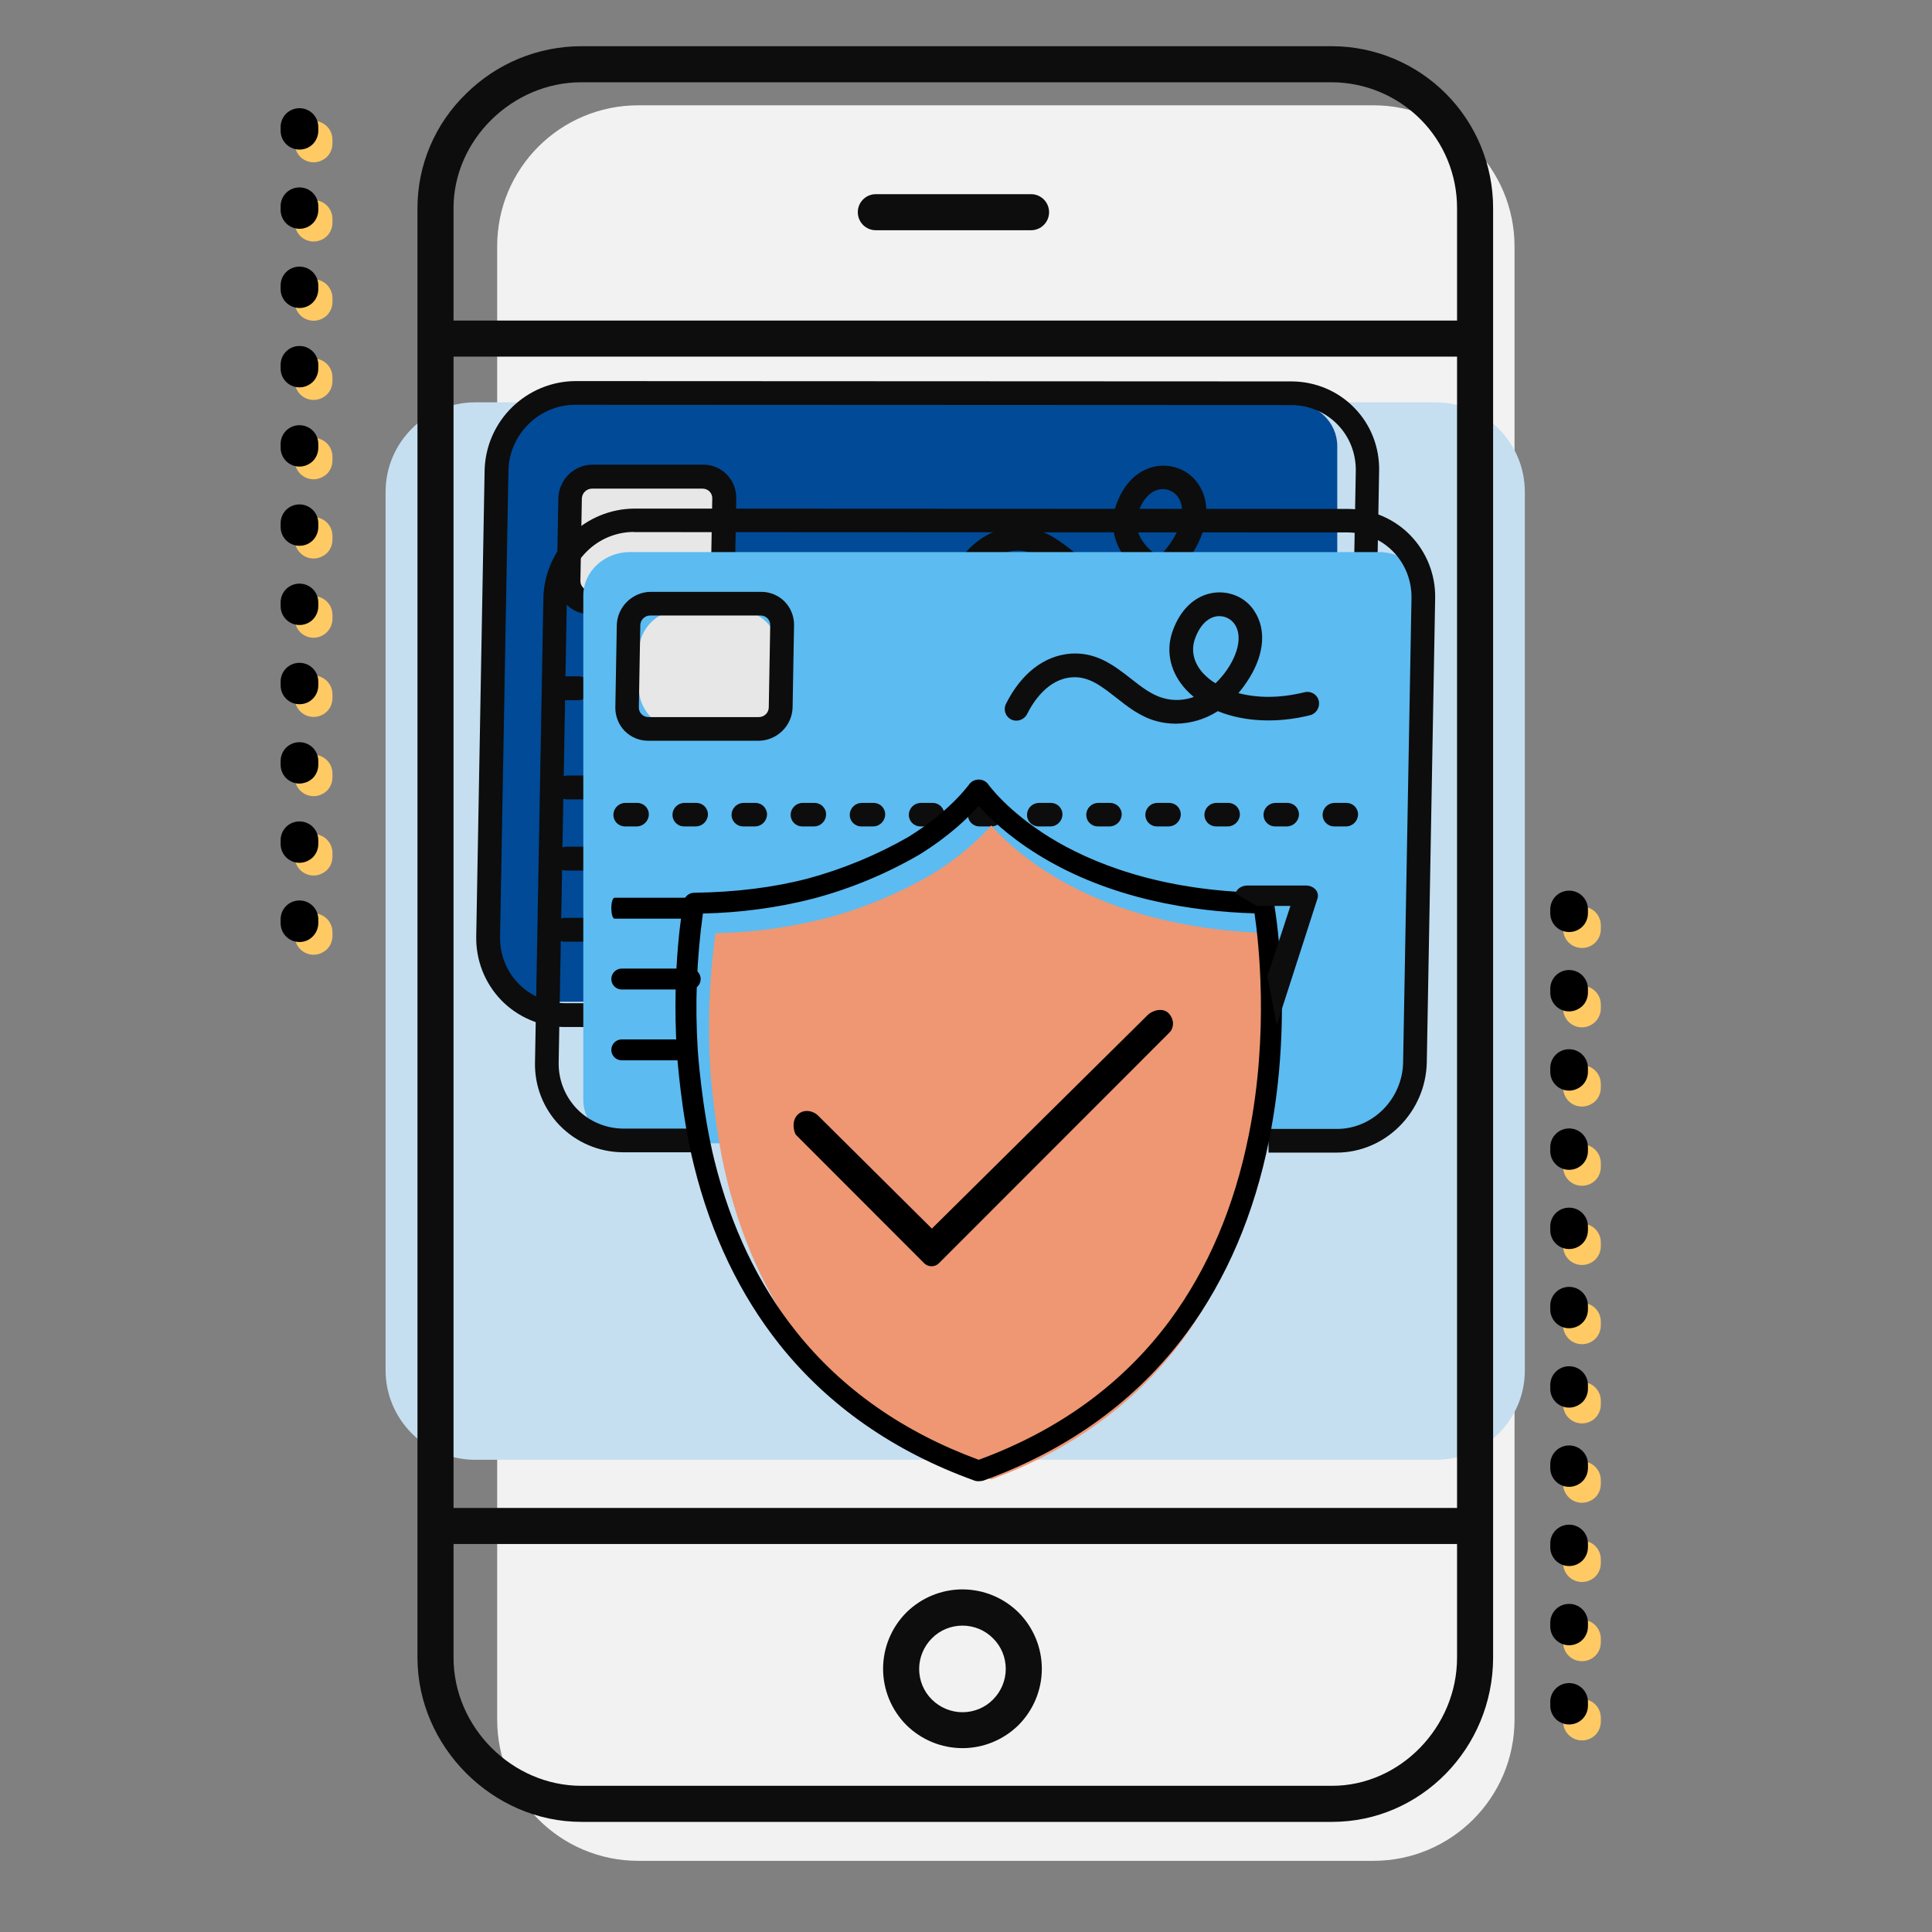
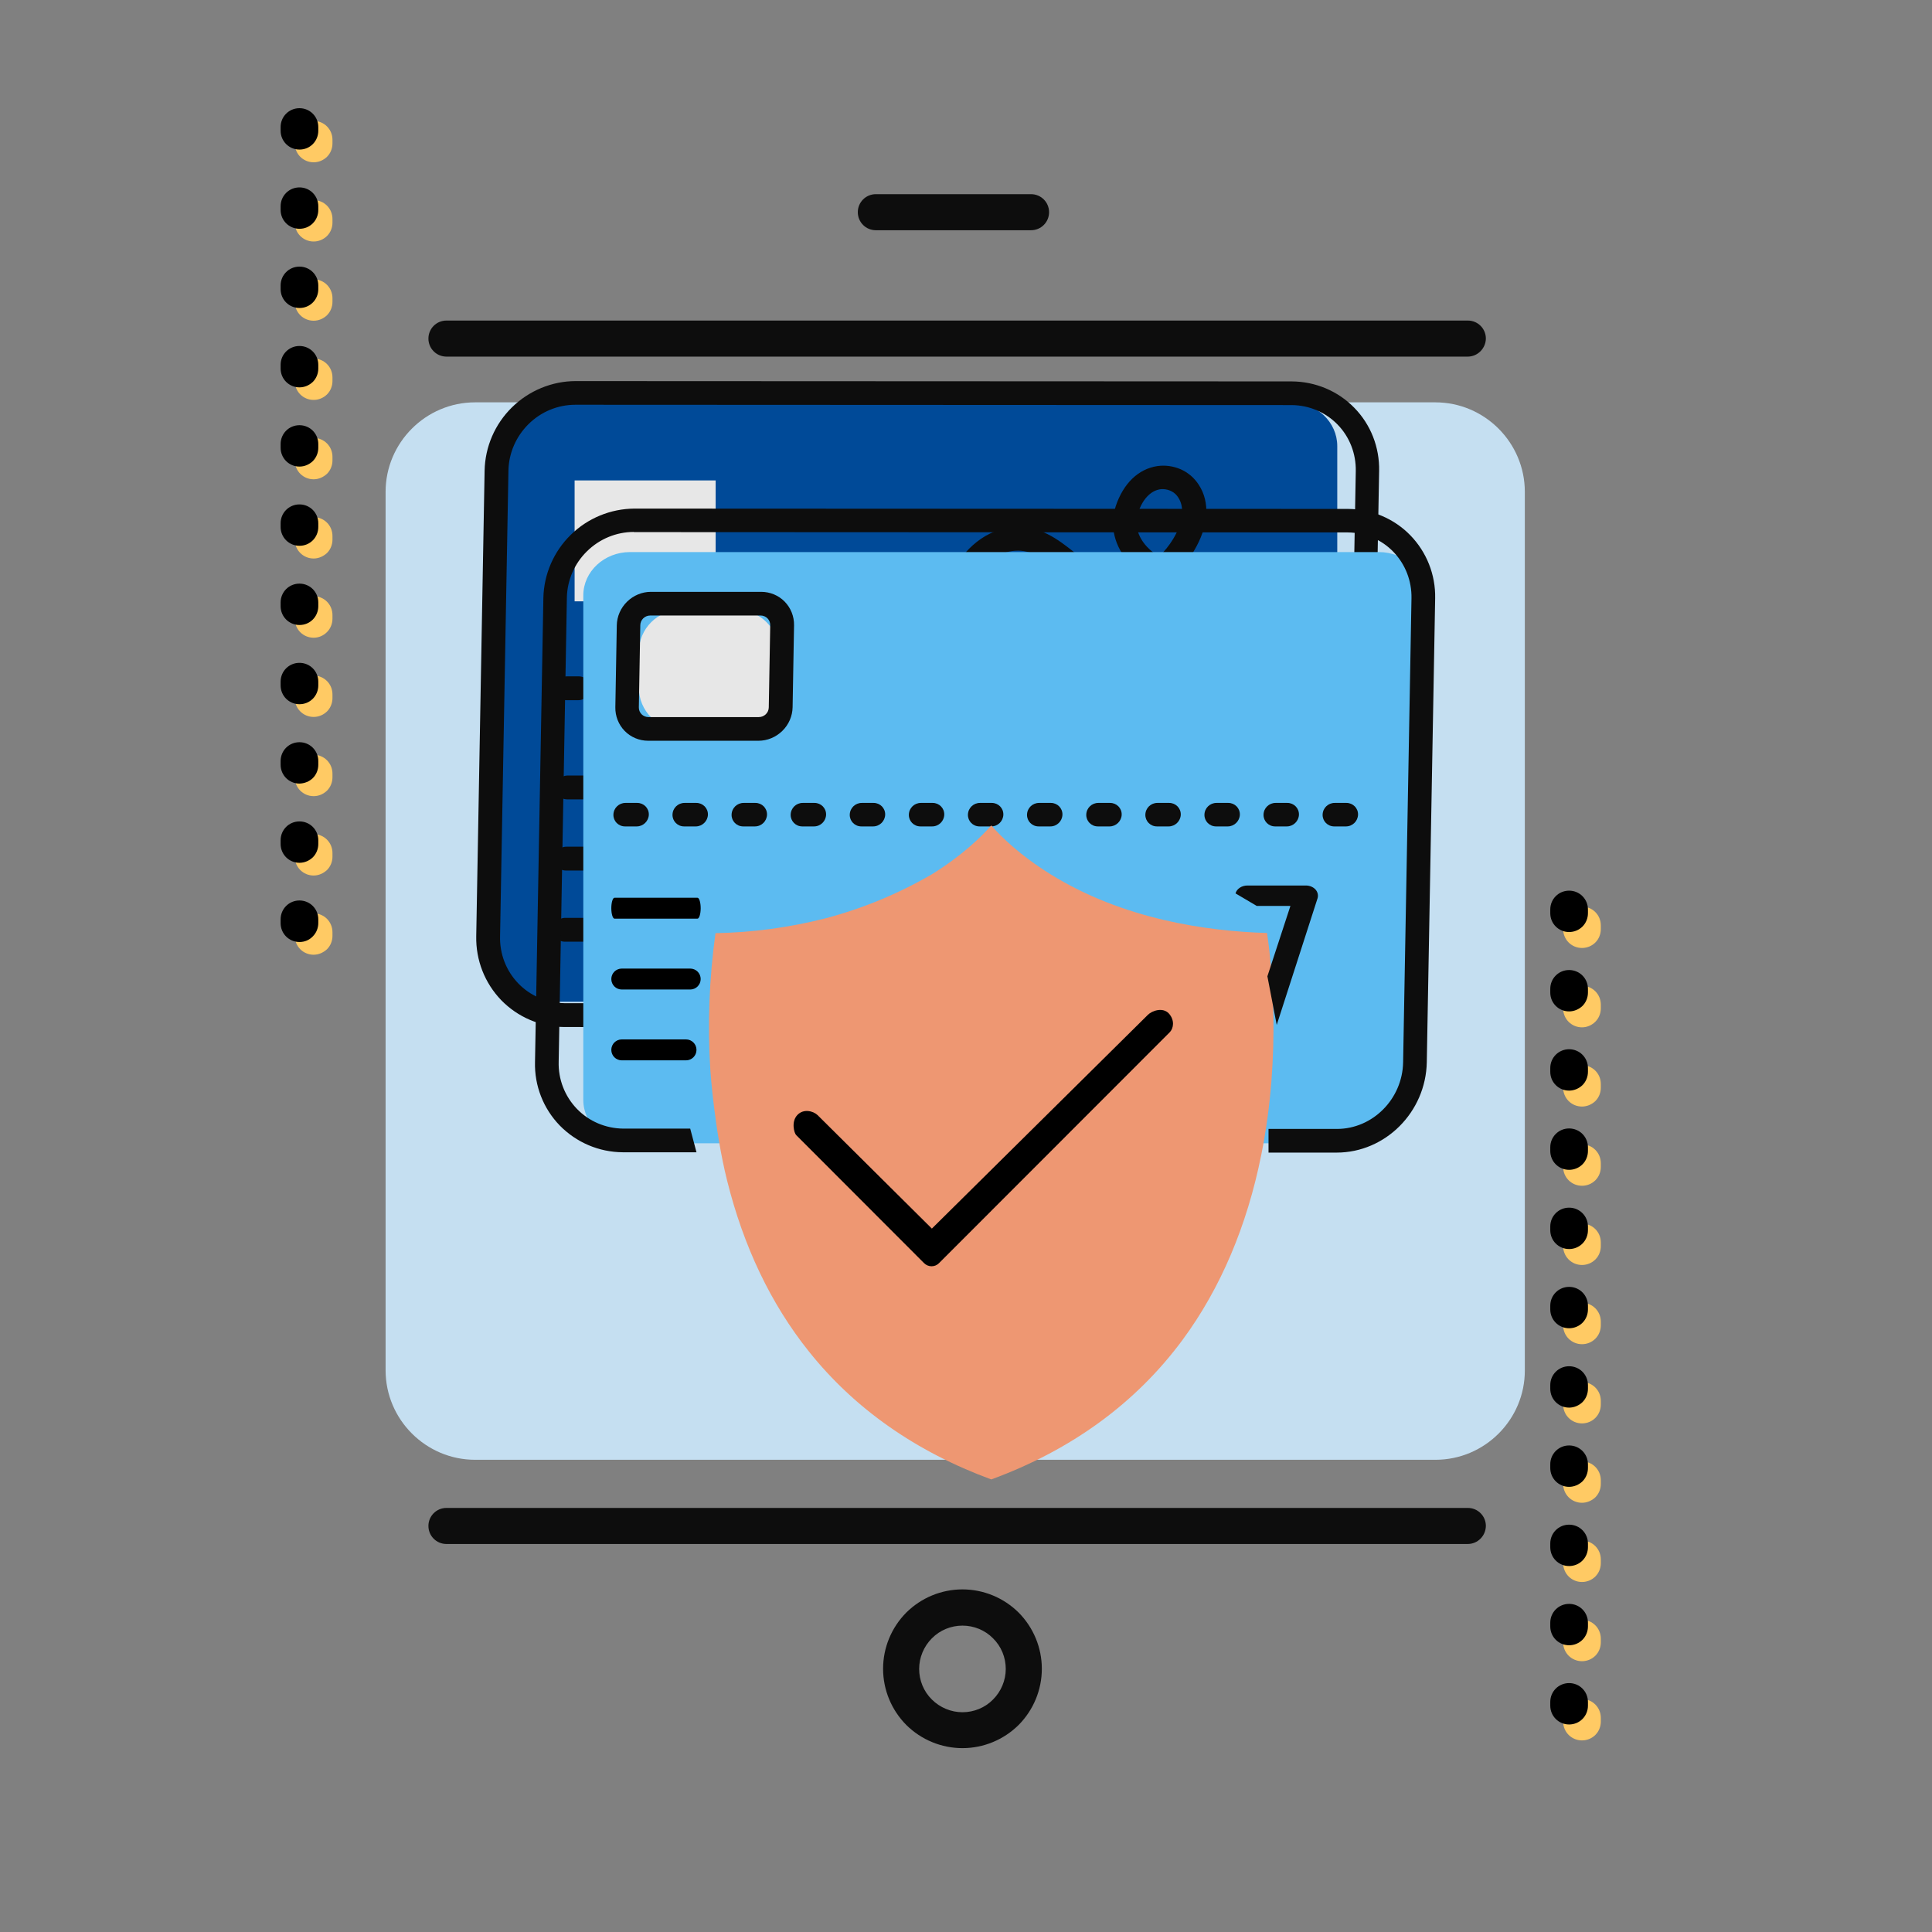
<svg xmlns="http://www.w3.org/2000/svg" version="1.1" id="Layer_1" x="0px" y="0px" viewBox="0 0 1200 1200" style="enable-background:new 0 0 1200 1200;" xml:space="preserve">
  <rect x="0" y="0" width="1200" height="1200" fill="#808080" stroke="none" />
  <style type="text/css">
	.st0{fill:#F2F2F2;}
	.st1{fill:#0D0D0D;}
	.st2{fill:#C5DFF1;}
	.st3{fill:#004A98;}
	.st4{fill:#E7E7E7;}
	.st5{fill:#FFCA64;}
	.st6{fill:#5CBBF1;}
	.st7{fill:#EE9772;}
</style>
-   <path class="st0" d="M396.5,65.4H853c48.5,0,87.7,39.3,87.7,87.7v915c0,48.5-39.3,87.7-87.7,87.7H396.5c-48.5,0-87.7-39.3-87.7-87.7  v-915C308.7,104.6,348,65.4,396.5,65.4z" />
  <path class="st1" d="M597.8,1085.8c-13.1,0-25.6-5.2-34.9-14.4c-9.2-9.3-14.4-21.8-14.4-34.9s5.2-25.6,14.4-34.9  c9.3-9.2,21.8-14.4,34.9-14.4c13.1,0,25.6,5.2,34.9,14.4c9.2,9.3,14.4,21.8,14.4,34.9c0,13.1-5.2,25.6-14.4,34.9  C623.4,1080.6,610.9,1085.8,597.8,1085.8z M597.8,1009.7c-7.1,0-14,2.8-19,7.9c-5,5-7.9,11.9-7.9,19c0,7.1,2.8,14,7.9,19  c5,5,11.9,7.9,19,7.9s14-2.8,19-7.9c5-5,7.9-11.9,7.9-19s-2.8-14-7.9-19C611.8,1012.5,604.9,1009.7,597.8,1009.7z" />
  <path class="st1" d="M911.6,221.5H277.3c-6.2,0-11.2-5-11.2-11.2s5-11.2,11.2-11.2h634.4c6.2,0,11.2,5,11.2,11.2  C922.8,216.4,917.8,221.5,911.6,221.5z" />
  <path class="st1" d="M911.6,959H277.3c-6.2,0-11.2-5-11.2-11.2s5-11.2,11.2-11.2h634.4c6.2,0,11.2,5,11.2,11.2  C922.8,954,917.8,959,911.6,959z" />
  <path class="st2" d="M891.6,906.7H295.1c-30.6,0-55.6-25-55.6-55.6V305.5c0-30.6,25-55.6,55.6-55.6h596.4c30.6,0,55.6,25,55.6,55.6  v545.6C947.2,881.7,922.2,906.7,891.6,906.7z" />
-   <path class="st1" d="M827.4,1131.6H361.1c-55.1,0-101.8-46.7-101.8-102V129.2c0-26.8,11-52.5,30.3-71.1  c19.1-18.9,44.8-29.4,71.6-29.4h466.3c26.6,0.1,52,10.8,70.7,29.6s29.2,44.3,29.2,70.9v900.4  C927.3,1085.8,882.5,1131.6,827.4,1131.6L827.4,1131.6z M361.1,51.1c-43,0-79.4,35.9-79.4,78.1v900.4c0,43.2,36.4,79.6,79.4,79.6  h466.3c42.1,0,77.6-36.4,77.6-79.6V129.2c0-20.6-8.1-40.5-22.7-55.1s-34.3-22.9-55-23H361.1z" />
  <path class="st1" d="M640.4,143H544c-6.2,0-11.2-5-11.2-11.2s5-11.2,11.2-11.2h96.4c6.2,0,11.2,5,11.2,11.2  C651.6,138,646.6,143,640.4,143z" />
  <g>
    <path class="st3" d="M338.5,249.9h463.2c16,0,28.9,12.2,28.9,27.2V595c0,15-12.9,27.2-28.9,27.2H338.5c-16,0-28.9-12.2-28.9-27.2   V277.1C309.6,262.1,322.5,249.9,338.5,249.9z" />
    <rect x="356.9" y="298.4" class="st4" width="87.6" height="75.1" />
    <path class="st1" d="M795.4,638.1l-444.9-0.2c-14.8-0.1-28.9-6.1-39.2-16.7c-10.2-10.6-15.8-24.8-15.5-39.7l5.2-289.2   c0.3-14.8,6.4-28.9,17-39.3c10.6-10.4,24.9-16.3,39.6-16.3l444.8,0.2c14.7,0.1,28.7,6,38.8,16.4c10.2,10.4,15.7,24.5,15.4,39.2   l-5.2,289.2C851,612.9,825.8,638.1,795.4,638.1L795.4,638.1z M357.4,251.4c-10.9,0-21.3,4.3-29.1,12c-7.8,7.7-12.3,18.1-12.5,28.9   l-5.2,289.2c-0.3,11,3.8,21.5,11.3,29.3c7.5,7.8,17.9,12.2,28.9,12.3l444.9,0.2c22.3,0,40.8-18.6,41.2-41.5l5.2-289.2   c0.2-10.8-3.8-21.2-11.3-28.9c-7.5-7.7-17.7-12-28.5-12.1L357.4,251.4L357.4,251.4z" />
    <path class="st1" d="M695.3,370.9c-4.1,0-8.2-0.6-12.1-1.6c-10-2.7-17.8-8.8-25.3-14.7c-9.1-7.2-17-13.3-27.5-12.5   c-14.9,1.1-23.9,15-28,23.2c-1.9,3.4-6.2,4.8-9.7,3.1c-3.5-1.7-5-5.9-3.4-9.5c9.5-19.1,23.8-30.2,40.3-31.5   c16.2-1.2,27.6,7.7,37.6,15.6c6.7,5.2,13,10.2,20.2,12.1c6.2,1.8,12.9,1.5,19.1-0.7c-1.7-1.4-3.3-2.9-4.8-4.5   c-9.5-10.3-12.7-23.2-8.7-35.5c4.7-14.1,14-23.1,25.8-24.9c5-0.7,10,0,14.6,2c4.5,2,8.4,5.3,11.1,9.5c7.3,11,6.2,26-3,41.3   c-2.1,3.4-4.4,6.7-7.1,9.7c11,2.9,25,3.6,41.4-0.6c3.9-0.9,7.7,1.5,8.6,5.4c0.9,3.9-1.4,7.8-5.3,8.9c-20.9,5.2-41.6,4.1-57.7-2.5   C713.6,368.1,704.6,370.8,695.3,370.9L695.3,370.9z M722.3,303.8c-0.6,0-1.1,0-1.7,0.1c-5.9,0.9-11,6.2-13.7,14.6   c-2.4,7.2-0.4,14.7,5.5,21.1c2.2,2.3,4.7,4.4,7.5,6.1c3.4-3.3,6.4-7,8.8-11c6.1-10.1,7.2-19.4,3.2-25.6   C729.9,305.8,726.3,303.9,722.3,303.8L722.3,303.8z" />
-     <path class="st1" d="M435.1,381.5h-68.7c-5.5,0-10.8-2.2-14.6-6.1c-3.8-3.9-6-9.2-5.9-14.8l0.9-51.1c0.1-5.5,2.4-10.8,6.4-14.8   c4-3.9,9.3-6.1,14.9-6.1h68.7c5.5,0,10.8,2.2,14.6,6.1c3.8,3.9,6,9.2,5.9,14.8l-0.9,51.1c-0.1,5.5-2.4,10.8-6.4,14.8   C446,379.3,440.6,381.5,435.1,381.5L435.1,381.5z M367.7,303.5c-3.4,0-6.2,2.8-6.3,6.1l-0.9,51.1c-0.1,3.4,2.6,6.1,6,6.1h68.7   c3.4,0,6.2-2.8,6.3-6.1l0.9-51.1c0.1-3.4-2.6-6.1-6-6.1H367.7z" />
    <path class="st1" d="M535.7,540.7H351.5c-4.1,0-7.3-3.3-7.2-7.4c0.1-4.1,3.4-7.4,7.5-7.4h184.2c4.1,0,7.3,3.3,7.2,7.4   S539.8,540.7,535.7,540.7z" />
    <path class="st1" d="M442.1,584.9h-91.3c-4.1,0-7.3-3.3-7.2-7.4c0.1-4.1,3.4-7.4,7.5-7.4h91.3c4.1,0,7.3,3.3,7.2,7.4   C449.5,581.6,446.2,584.9,442.1,584.9z" />
    <path class="st1" d="M536.5,496.5H352.3c-4.1,0-7.3-3.3-7.2-7.4c0.1-4.1,3.4-7.4,7.5-7.4h184.2c4.1,0,7.3,3.3,7.2,7.4   C543.9,493.2,540.5,496.5,536.5,496.5z" />
    <path class="st1" d="M801.2,434.9h-7.4c-4.1,0-7.3-3.3-7.2-7.4c0.1-4.1,3.4-7.4,7.5-7.4h7.4c4.1,0,7.3,3.3,7.2,7.4   C808.7,431.6,805.3,434.9,801.2,434.9z M764.4,434.9H757c-4.1,0-7.3-3.3-7.2-7.4c0.1-4.1,3.4-7.4,7.5-7.4h7.4   c4.1,0,7.3,3.3,7.2,7.4C771.8,431.6,768.5,434.9,764.4,434.9z M727.6,434.9h-7.4c-4.1,0-7.3-3.3-7.2-7.4c0.1-4.1,3.4-7.4,7.5-7.4   h7.4c4.1,0,7.3,3.3,7.2,7.4C735,431.6,731.6,434.9,727.6,434.9z M690.7,434.9h-7.4c-4.1,0-7.3-3.3-7.2-7.4c0.1-4.1,3.4-7.4,7.5-7.4   h7.4c4.1,0,7.3,3.3,7.2,7.4C698.2,431.6,694.8,434.9,690.7,434.9z M653.9,434.9h-7.4c-4.1,0-7.3-3.3-7.2-7.4   c0.1-4.1,3.4-7.4,7.5-7.4h7.4c4.1,0,7.3,3.3,7.2,7.4C661.3,431.6,658,434.9,653.9,434.9z M617.1,434.9h-7.4c-4.1,0-7.3-3.3-7.2-7.4   c0.1-4.1,3.4-7.4,7.5-7.4h7.4c4.1,0,7.3,3.3,7.2,7.4C624.5,431.6,621.1,434.9,617.1,434.9z M580.2,434.9h-7.4   c-4.1,0-7.3-3.3-7.2-7.4c0.1-4.1,3.4-7.4,7.5-7.4h7.4c4.1,0,7.3,3.3,7.2,7.4C587.7,431.6,584.3,434.9,580.2,434.9z M543.4,434.9   H536c-4.1,0-7.3-3.3-7.2-7.4c0.1-4.1,3.4-7.4,7.5-7.4h7.4c4.1,0,7.3,3.3,7.2,7.4C550.8,431.6,547.5,434.9,543.4,434.9z    M506.6,434.9h-7.4c-4.1,0-7.3-3.3-7.2-7.4c0.1-4.1,3.4-7.4,7.5-7.4h7.4c4.1,0,7.3,3.3,7.2,7.4C514,431.6,510.6,434.9,506.6,434.9z    M469.7,434.9h-7.4c-4.1,0-7.3-3.3-7.2-7.4c0.1-4.1,3.4-7.4,7.5-7.4h7.4c4.1,0,7.3,3.3,7.2,7.4   C477.2,431.6,473.8,434.9,469.7,434.9z M432.9,434.9h-7.4c-4.1,0-7.3-3.3-7.2-7.4c0.1-4.1,3.4-7.4,7.5-7.4h7.4   c4.1,0,7.3,3.3,7.2,7.4C440.3,431.6,437,434.9,432.9,434.9z M396.1,434.9h-7.4c-4.1,0-7.3-3.3-7.2-7.4c0.1-4.1,3.4-7.4,7.5-7.4h7.4   c4.1,0,7.3,3.3,7.2,7.4C403.5,431.6,400.1,434.9,396.1,434.9z M359.2,434.9h-7.4c-4.1,0-7.3-3.3-7.2-7.4c0.1-4.1,3.4-7.4,7.5-7.4   h7.4c4.1,0,7.3,3.3,7.2,7.4C366.7,431.6,363.3,434.9,359.2,434.9z" />
    <path class="st1" d="M743.8,584.9h-44.9c-3.1,0-5.8-1.6-7-4c-3.3-7.1-32-69.6-34-75.3c-5.1-14.1-34.3-16.6-34.6-16.6   c-3.9-0.3-6.9-3-6.8-6.3l0.1-4.6c0.1-3.5,3.5-6.4,7.7-6.4h47.8c13.7,0,25.3,5.5,30.2,14.3c2.2,4,10.6,20.7,17.3,34.2l12.8-43.6   c0.8-2.9,3.9-4.9,7.5-4.9h36.5c2.3,0,4.5,0.9,5.9,2.4c1.4,1.5,1.9,3.5,1.4,5.4l-32.4,100.4C750.4,582.8,747.3,584.9,743.8,584.9z    M704.3,572.2H738l28.7-87.7h-20.9L728.8,542c-0.8,2.7-3.5,4.6-6.8,4.9c-3.2,0.2-6.3-1.3-7.6-3.8c-0.2-0.4-22.2-45-25.8-51.4   c-2.5-4.4-8.9-7.2-16.7-7.2h-16.7c7.5,3.8,14.3,9.3,17.2,17.3C673.8,505.5,691.5,544.5,704.3,572.2z" />
  </g>
  <g>
    <path class="st5" d="M982.6,1081c-6.5,0-11.7-5.2-11.7-11.7v-2.3c0-6.5,5.2-11.7,11.7-11.7s11.7,5.2,11.7,11.7v2.3   c0,3.1-1.2,6.1-3.4,8.3C988.7,1079.8,985.7,1081,982.6,1081L982.6,1081z M982.6,1031.8c-6.5,0-11.7-5.2-11.7-11.7v-2.3   c0-6.5,5.2-11.7,11.7-11.7s11.7,5.2,11.7,11.7v2.3c0,3.1-1.2,6.1-3.4,8.3C988.7,1030.6,985.7,1031.8,982.6,1031.8L982.6,1031.8z    M982.6,982.6c-6.5,0-11.7-5.2-11.7-11.7v-2.3c0-6.5,5.2-11.7,11.7-11.7s11.7,5.2,11.7,11.7v2.3c0,3.1-1.2,6.1-3.4,8.3   C988.7,981.4,985.7,982.6,982.6,982.6L982.6,982.6z M982.6,933.4c-6.5,0-11.7-5.2-11.7-11.7v-2.3c0-6.5,5.2-11.7,11.7-11.7   s11.7,5.2,11.7,11.7v2.3c0,3.1-1.2,6.1-3.4,8.3C988.7,932.1,985.7,933.4,982.6,933.4L982.6,933.4z M982.6,884.1   c-6.5,0-11.7-5.2-11.7-11.7v-2.3c0-6.5,5.2-11.7,11.7-11.7s11.7,5.2,11.7,11.7v2.3c0,3.1-1.2,6.1-3.4,8.3   C988.7,882.9,985.7,884.1,982.6,884.1L982.6,884.1z M982.6,834.9c-6.5,0-11.7-5.2-11.7-11.7v-2.3c0-6.5,5.2-11.7,11.7-11.7   s11.7,5.2,11.7,11.7v2.3c0,3.1-1.2,6.1-3.4,8.3C988.7,833.7,985.7,834.9,982.6,834.9L982.6,834.9z M982.6,785.7   c-6.5,0-11.7-5.2-11.7-11.7v-2.3c0-6.5,5.2-11.7,11.7-11.7s11.7,5.2,11.7,11.7v2.3c0,3.1-1.2,6.1-3.4,8.3   C988.7,784.5,985.7,785.7,982.6,785.7L982.6,785.7z M982.6,736.5c-6.5,0-11.7-5.2-11.7-11.7v-2.3c0-6.5,5.2-11.7,11.7-11.7   s11.7,5.2,11.7,11.7v2.3c0,3.1-1.2,6.1-3.4,8.3C988.7,735.3,985.7,736.5,982.6,736.5L982.6,736.5z M982.6,687.3   c-6.5,0-11.7-5.2-11.7-11.7v-2.3c0-6.5,5.2-11.7,11.7-11.7s11.7,5.2,11.7,11.7v2.3c0,3.1-1.2,6.1-3.4,8.3   C988.7,686,985.7,687.3,982.6,687.3L982.6,687.3z M982.6,638.1c-6.5,0-11.7-5.2-11.7-11.7V624c0-6.5,5.2-11.7,11.7-11.7   s11.7,5.2,11.7,11.7v2.3c0,3.1-1.2,6.1-3.4,8.3C988.7,636.8,985.7,638.1,982.6,638.1L982.6,638.1z M982.6,588.8   c-6.5,0-11.7-5.2-11.7-11.7v-2.3c0-6.5,5.2-11.7,11.7-11.7s11.7,5.2,11.7,11.7v2.3c0,3.1-1.2,6.1-3.4,8.3   C988.7,587.6,985.7,588.8,982.6,588.8L982.6,588.8z" />
    <path d="M974.6,1071.1c-6.5,0-11.7-5.2-11.7-11.7v-2.3c0-6.5,5.2-11.7,11.7-11.7s11.7,5.2,11.7,11.7v2.3c0,3.1-1.2,6.1-3.4,8.3   C980.7,1069.9,977.7,1071.1,974.6,1071.1L974.6,1071.1z M974.6,1021.9c-6.5,0-11.7-5.2-11.7-11.7v-2.3c0-6.5,5.2-11.7,11.7-11.7   s11.7,5.2,11.7,11.7v2.3c0,3.1-1.2,6.1-3.4,8.3C980.7,1020.7,977.7,1021.9,974.6,1021.9L974.6,1021.9z M974.6,972.7   c-6.5,0-11.7-5.2-11.7-11.7v-2.3c0-6.5,5.2-11.7,11.7-11.7s11.7,5.2,11.7,11.7v2.3c0,3.1-1.2,6.1-3.4,8.3   C980.7,971.5,977.7,972.7,974.6,972.7L974.6,972.7z M974.6,923.5c-6.5,0-11.7-5.2-11.7-11.7v-2.3c0-6.5,5.2-11.7,11.7-11.7   s11.7,5.2,11.7,11.7v2.3c0,3.1-1.2,6.1-3.4,8.3C980.7,922.2,977.7,923.5,974.6,923.5L974.6,923.5z M974.6,874.3   c-6.5,0-11.7-5.2-11.7-11.7v-2.3c0-6.5,5.2-11.7,11.7-11.7s11.7,5.2,11.7,11.7v2.3c0,3.1-1.2,6.1-3.4,8.3   C980.7,873,977.7,874.3,974.6,874.3L974.6,874.3z M974.6,825c-6.5,0-11.7-5.2-11.7-11.7V811c0-6.5,5.2-11.7,11.7-11.7   s11.7,5.2,11.7,11.7v2.3c0,3.1-1.2,6.1-3.4,8.3C980.7,823.8,977.7,825,974.6,825L974.6,825z M974.6,775.8   c-6.5,0-11.7-5.2-11.7-11.7v-2.3c0-6.5,5.2-11.7,11.7-11.7s11.7,5.2,11.7,11.7v2.3c0,3.1-1.2,6.1-3.4,8.3   C980.7,774.6,977.7,775.8,974.6,775.8L974.6,775.8z M974.6,726.6c-6.5,0-11.7-5.2-11.7-11.7v-2.3c0-6.5,5.2-11.7,11.7-11.7   s11.7,5.2,11.7,11.7v2.3c0,3.1-1.2,6.1-3.4,8.3C980.7,725.4,977.7,726.6,974.6,726.6L974.6,726.6z M974.6,677.4   c-6.5,0-11.7-5.2-11.7-11.7v-2.3c0-6.5,5.2-11.7,11.7-11.7s11.7,5.2,11.7,11.7v2.3c0,3.1-1.2,6.1-3.4,8.3   C980.7,676.1,977.7,677.4,974.6,677.4L974.6,677.4z M974.6,628.2c-6.5,0-11.7-5.2-11.7-11.7v-2.3c0-6.5,5.2-11.7,11.7-11.7   s11.7,5.2,11.7,11.7v2.3c0,3.1-1.2,6.1-3.4,8.3C980.7,626.9,977.7,628.2,974.6,628.2L974.6,628.2z M974.6,578.9   c-6.5,0-11.7-5.2-11.7-11.7v-2.3c0-6.5,5.2-11.7,11.7-11.7s11.7,5.2,11.7,11.7v2.3c0,3.1-1.2,6.1-3.4,8.3   C980.7,577.7,977.7,578.9,974.6,578.9L974.6,578.9z" />
  </g>
  <g>
    <path class="st5" d="M194.8,593c-6.5,0-11.7-5.2-11.7-11.7v-2.3c0-6.5,5.2-11.7,11.7-11.7s11.7,5.2,11.7,11.7v2.3   c0,3.1-1.2,6.1-3.4,8.3C200.8,591.7,197.9,593,194.8,593L194.8,593z M194.8,543.8c-6.5,0-11.7-5.2-11.7-11.7v-2.3   c0-6.5,5.2-11.7,11.7-11.7s11.7,5.2,11.7,11.7v2.3c0,3.1-1.2,6.1-3.4,8.3C200.8,542.5,197.9,543.8,194.8,543.8L194.8,543.8z    M194.8,494.5c-6.5,0-11.7-5.2-11.7-11.7v-2.3c0-6.5,5.2-11.7,11.7-11.7s11.7,5.2,11.7,11.7v2.3c0,3.1-1.2,6.1-3.4,8.3   C200.8,493.3,197.9,494.5,194.8,494.5L194.8,494.5z M194.8,445.3c-6.5,0-11.7-5.2-11.7-11.7v-2.3c0-6.5,5.2-11.7,11.7-11.7   s11.7,5.2,11.7,11.7v2.3c0,3.1-1.2,6.1-3.4,8.3C200.8,444.1,197.9,445.3,194.8,445.3L194.8,445.3z M194.8,396.1   c-6.5,0-11.7-5.2-11.7-11.7V382c0-6.5,5.2-11.7,11.7-11.7s11.7,5.2,11.7,11.7v2.3c0,3.1-1.2,6.1-3.4,8.3   C200.8,394.9,197.9,396.1,194.8,396.1L194.8,396.1z M194.8,346.9c-6.5,0-11.7-5.2-11.7-11.7v-2.3c0-6.5,5.2-11.7,11.7-11.7   s11.7,5.2,11.7,11.7v2.3c0,3.1-1.2,6.1-3.4,8.3C200.8,345.6,197.9,346.9,194.8,346.9L194.8,346.9z M194.8,297.7   c-6.5,0-11.7-5.2-11.7-11.7v-2.3c0-6.5,5.2-11.7,11.7-11.7s11.7,5.2,11.7,11.7v2.3c0,3.1-1.2,6.1-3.4,8.3   C200.8,296.4,197.9,297.7,194.8,297.7L194.8,297.7z M194.8,248.4c-6.5,0-11.7-5.2-11.7-11.7v-2.3c0-6.5,5.2-11.7,11.7-11.7   s11.7,5.2,11.7,11.7v2.3c0,3.1-1.2,6.1-3.4,8.3C200.8,247.2,197.9,248.4,194.8,248.4L194.8,248.4z M194.8,199.2   c-6.5,0-11.7-5.2-11.7-11.7v-2.3c0-6.5,5.2-11.7,11.7-11.7s11.7,5.2,11.7,11.7v2.3c0,3.1-1.2,6.1-3.4,8.3   C200.8,198,197.9,199.2,194.8,199.2L194.8,199.2z M194.8,150c-6.5,0-11.7-5.2-11.7-11.7v-2.3c0-6.5,5.2-11.7,11.7-11.7   s11.7,5.2,11.7,11.7v2.3c0,3.1-1.2,6.1-3.4,8.3C200.8,148.8,197.9,150,194.8,150L194.8,150z M194.8,100.8   c-6.5,0-11.7-5.2-11.7-11.7v-2.3c0-6.5,5.2-11.7,11.7-11.7s11.7,5.2,11.7,11.7v2.3c0,3.1-1.2,6.1-3.4,8.3   C200.8,99.6,197.9,100.8,194.8,100.8L194.8,100.8z" />
    <path d="M186,585.1c-6.5,0-11.7-5.2-11.7-11.7V571c0-6.5,5.2-11.7,11.7-11.7s11.7,5.2,11.7,11.7v2.3c0,3.1-1.2,6.1-3.4,8.3   C192.1,583.9,189.2,585.1,186,585.1L186,585.1z M186,535.9c-6.5,0-11.7-5.2-11.7-11.7v-2.3c0-6.5,5.2-11.7,11.7-11.7   s11.7,5.2,11.7,11.7v2.3c0,3.1-1.2,6.1-3.4,8.3C192.1,534.6,189.2,535.9,186,535.9L186,535.9z M186,486.7   c-6.5,0-11.7-5.2-11.7-11.7v-2.3c0-6.5,5.2-11.7,11.7-11.7s11.7,5.2,11.7,11.7v2.3c0,3.1-1.2,6.1-3.4,8.3   C192.1,485.4,189.2,486.6,186,486.7L186,486.7z M186,437.4c-6.5,0-11.7-5.2-11.7-11.7v-2.3c0-6.5,5.2-11.7,11.7-11.7   s11.7,5.2,11.7,11.7v2.3c0,3.1-1.2,6.1-3.4,8.3C192.1,436.2,189.2,437.4,186,437.4L186,437.4z M186,388.2   c-6.5,0-11.7-5.2-11.7-11.7v-2.3c0-6.5,5.2-11.7,11.7-11.7s11.7,5.2,11.7,11.7v2.3c0,3.1-1.2,6.1-3.4,8.3   C192.1,387,189.2,388.2,186,388.2L186,388.2z M186,339c-6.5,0-11.7-5.2-11.7-11.7v-2.3c0-6.5,5.2-11.7,11.7-11.7   s11.7,5.2,11.7,11.7v2.3c0,3.1-1.2,6.1-3.4,8.3C192.1,337.8,189.2,339,186,339L186,339z M186,289.8c-6.5,0-11.7-5.2-11.7-11.7v-2.3   c0-6.5,5.2-11.7,11.7-11.7s11.7,5.2,11.7,11.7v2.3c0,3.1-1.2,6.1-3.4,8.3C192.1,288.5,189.2,289.8,186,289.8L186,289.8z M186,240.6   c-6.5,0-11.7-5.2-11.7-11.7v-2.3c0-6.5,5.2-11.7,11.7-11.7s11.7,5.2,11.7,11.7v2.3c0,3.1-1.2,6.1-3.4,8.3   C192.1,239.3,189.2,240.6,186,240.6L186,240.6z M186,191.3c-6.5,0-11.7-5.2-11.7-11.7v-2.3c0-6.5,5.2-11.7,11.7-11.7   s11.7,5.2,11.7,11.7v2.3c0,3.1-1.2,6.1-3.4,8.3C192.1,190.1,189.2,191.3,186,191.3L186,191.3z M186,142.1   c-6.5,0-11.7-5.2-11.7-11.7v-2.3c0-6.5,5.2-11.7,11.7-11.7s11.7,5.2,11.7,11.7v2.3c0,3.1-1.2,6.1-3.4,8.3   C192.1,140.9,189.2,142.1,186,142.1L186,142.1z M186,92.9c-6.5,0-11.7-5.2-11.7-11.7v-2.3c0-6.5,5.2-11.7,11.7-11.7   s11.7,5.2,11.7,11.7v2.3c0,3.1-1.2,6.1-3.4,8.3C192.1,91.7,189.2,92.9,186,92.9L186,92.9z" />
  </g>
  <g>
    <path class="st6" d="M391.3,342.9h465.1c16,0,29,12,29,26.9L877,662.7c0,14.8-22.4,47.4-50.9,47.4H391.3c-16,0-29-12-29-26.9V369.8   C362.3,355,375.3,342.9,391.3,342.9z" />
    <path class="st1" d="M787.9,701.2l42.5,0c22.2,0,40.7-18.6,41.1-41.4l5.2-288.2c0.2-10.8-3.8-21.1-11.2-28.8   c-7.4-7.7-17.6-12-28.4-12.1l-443.4-0.2l0-0.1c-10.8,0-21.3,4.3-29.1,12c-7.8,7.6-12.3,18-12.5,28.8L347,659.5   c-0.3,10.9,3.8,21.4,11.3,29.2c7.5,7.8,17.9,12.2,28.8,12.3l41.6,0l3.9,14.7l-45.8,0c-14.8-0.1-28.8-6.1-39.1-16.6   c-10.2-10.5-15.8-24.7-15.4-39.5l5.2-288.2c0.3-14.7,6.4-28.8,17-39.2c10.6-10.4,24.8-16.2,39.5-16.3l443.3,0.2   c14.6,0.1,28.6,6,38.7,16.4c10.1,10.4,15.7,24.5,15.4,39.1l-5.2,288.2c-0.6,30.9-25.7,56.1-56,56.1l0,0l-42.3,0V701.2z" />
    <path class="st4" d="M457.6,453.3H423c-14.5,0-26.2-11.7-26.2-26.2V405c0-14.5,11.7-26.2,26.2-26.2h34.6   c14.5,0,26.2,11.7,26.2,26.2v22.2C483.8,441.6,472.1,453.3,457.6,453.3z" />
-     <path class="st1" d="M730.4,449.5c-4.1,0-8.1-0.5-12.1-1.6c-10-2.7-17.7-8.8-25.2-14.7c-9.1-7.1-16.9-13.3-27.4-12.5   c-14.8,1.1-23.9,15-27.9,23.1c-1.9,3.4-6.2,4.8-9.7,3.1c-3.5-1.7-5-5.9-3.4-9.5c9.5-19,23.7-30.1,40.2-31.4   c16.2-1.2,27.5,7.7,37.5,15.5c6.6,5.2,12.9,10.1,20.1,12.1c6.2,1.8,12.9,1.5,19-0.7c-1.7-1.4-3.3-2.9-4.8-4.5   c-9.5-10.3-12.7-23.1-8.7-35.4c4.6-14,14-23.1,25.7-24.8c4.9-0.7,10,0,14.5,2c4.5,2,8.4,5.3,11,9.5c7.2,11,6.2,26-3,41.1   c-2.1,3.4-4.4,6.7-7,9.7c10.9,2.9,24.9,3.5,41.3-0.6c3.9-0.8,7.7,1.5,8.6,5.4c0.9,3.8-1.4,7.8-5.2,8.9c-20.8,5.2-41.4,4.1-57.5-2.5   C748.7,446.7,739.6,449.4,730.4,449.5L730.4,449.5z M757.4,382.7c-0.6,0-1.1,0-1.7,0.1c-5.9,0.9-10.9,6.2-13.7,14.6   c-2.3,7.2-0.4,14.7,5.5,21c2.2,2.3,4.7,4.4,7.5,6c3.4-3.3,6.4-7,8.8-11c6-10.1,7.2-19.4,3.2-25.5   C764.9,384.7,761.3,382.7,757.4,382.7L757.4,382.7z" />
    <path class="st1" d="M471.1,460.1h-68.5c-5.5,0-10.8-2.2-14.6-6.1c-3.8-3.9-5.9-9.2-5.8-14.7l0.9-50.9c0.1-5.5,2.4-10.8,6.4-14.7   c4-3.9,9.3-6.1,14.8-6.1h68.5c5.5,0,10.8,2.2,14.6,6.1c3.8,3.9,5.9,9.2,5.8,14.7l-0.9,50.9c-0.1,5.5-2.4,10.8-6.4,14.7   C481.9,457.9,476.6,460.1,471.1,460.1L471.1,460.1z M403.9,382.3c-3.4,0-6.2,2.7-6.2,6.1l-0.9,50.9c-0.1,3.4,2.6,6.1,6,6.1h68.5   c3.4,0,6.2-2.7,6.2-6.1l0.9-50.9c0.1-3.4-2.6-6.1-6-6.1H403.9z" />
    <path class="st1" d="M836,513.3h-7.3c-4.1,0-7.3-3.3-7.2-7.3c0.1-4.1,3.4-7.3,7.5-7.3h7.3c4.1,0,7.3,3.3,7.2,7.3   C843.4,510,840.1,513.3,836,513.3z M799.3,513.3h-7.3c-4.1,0-7.3-3.3-7.2-7.3c0.1-4.1,3.4-7.3,7.5-7.3h7.3c4.1,0,7.3,3.3,7.2,7.3   C806.7,510,803.3,513.3,799.3,513.3z M762.6,513.3h-7.3c-4.1,0-7.3-3.3-7.2-7.3c0.1-4.1,3.4-7.3,7.5-7.3h7.3c4.1,0,7.3,3.3,7.2,7.3   C770,510,766.6,513.3,762.6,513.3z M725.9,513.3h-7.3c-4.1,0-7.3-3.3-7.2-7.3c0.1-4.1,3.4-7.3,7.5-7.3h7.3c4.1,0,7.3,3.3,7.2,7.3   C733.3,510,729.9,513.3,725.9,513.3z M689.2,513.3h-7.3c-4.1,0-7.3-3.3-7.2-7.3c0.1-4.1,3.4-7.3,7.5-7.3h7.3c4.1,0,7.3,3.3,7.2,7.3   C696.6,510,693.2,513.3,689.2,513.3z M652.4,513.3h-7.3c-4.1,0-7.3-3.3-7.2-7.3c0.1-4.1,3.4-7.3,7.5-7.3h7.3c4.1,0,7.3,3.3,7.2,7.3   C659.8,510,656.5,513.3,652.4,513.3z M615.7,513.3h-7.3c-4.1,0-7.3-3.3-7.2-7.3c0.1-4.1,3.4-7.3,7.5-7.3h7.3c4.1,0,7.3,3.3,7.2,7.3   C623.1,510,619.8,513.3,615.7,513.3z M579,513.3h-7.3c-4.1,0-7.3-3.3-7.2-7.3c0.1-4.1,3.4-7.3,7.5-7.3h7.3c4.1,0,7.3,3.3,7.2,7.3   C586.4,510,583.1,513.3,579,513.3z M542.3,513.3H535c-4.1,0-7.3-3.3-7.2-7.3c0.1-4.1,3.4-7.3,7.5-7.3h7.3c4.1,0,7.3,3.3,7.2,7.3   C549.7,510,546.4,513.3,542.3,513.3z M505.6,513.3h-7.3c-4.1,0-7.3-3.3-7.2-7.3c0.1-4.1,3.4-7.3,7.5-7.3h7.3c4.1,0,7.3,3.3,7.2,7.3   C513,510,509.7,513.3,505.6,513.3z M468.9,513.3h-7.3c-4.1,0-7.3-3.3-7.2-7.3c0.1-4.1,3.4-7.3,7.5-7.3h7.3c4.1,0,7.3,3.3,7.2,7.3   C476.3,510,473,513.3,468.9,513.3z M432.2,513.3h-7.3c-4.1,0-7.3-3.3-7.2-7.3c0.1-4.1,3.4-7.3,7.5-7.3h7.3c4.1,0,7.3,3.3,7.2,7.3   C439.6,510,436.2,513.3,432.2,513.3z M395.5,513.3h-7.3c-4.1,0-7.3-3.3-7.2-7.3c0.1-4.1,3.4-7.3,7.5-7.3h7.3c4.1,0,7.3,3.3,7.2,7.3   C402.9,510,399.5,513.3,395.5,513.3z" />
    <g>
      <path class="st7" d="M444.4,579.6c-3.9,28.1-5,56.6-3.2,84.9c0,0.3,2.5,37,10.4,68.7c10.2,41,27.2,76.7,50.8,106.2    c28.4,35.6,66.5,62.3,113.3,79.5c49.9-18.3,89.9-47.5,118.9-86.8c23.5-31.9,39.9-70.5,48.8-114.8c12.8-63.6,6.1-120.8,3.6-137.8    c-37.5-1.1-89.5-8.5-134.7-36.6c-18.8-11.7-30.6-23.3-36.6-30.2c-6.1,6.9-17.9,18.6-37,30.4c-20.7,12-42.9,21.2-66,27.3    C490.3,576.1,467.4,579.2,444.4,579.6L444.4,579.6z" />
-       <path d="M608.3,920h-0.9c-0.7,0-1.5-0.1-2.2-0.4c-49.9-18-90.5-46.3-120.8-84.2c-24.7-31-42.7-68.4-53.3-111.2    c-8.2-32.9-10.6-69.5-10.7-71.1c-3.3-53,3.9-91.7,4.3-93.3c0.6-3,3.2-5.2,6.3-5.3c25.8-0.3,49.6-3.3,70.7-8.8    c21.8-5.9,42.8-14.6,62.4-25.8c26.4-16.3,37.8-32.7,38-32.9c1.4-1.8,3.5-2.8,5.8-2.8c2.3,0,4.4,1,5.8,2.8    c0.1,0.2,11.7,16.6,38.3,33.1c24.6,15.2,67.7,33.5,132.8,34.4c3.1,0,5.7,2.2,6.3,5.3c0.5,2.8,12.9,69.8-2.8,148    c-9.2,46.1-26.4,86.5-51.1,119.9c-30.9,41.9-73.5,72.8-126.6,92C609.8,919.8,609,920,608.3,920L608.3,920z M436.6,567.4    c-3.9,28.1-5,56.6-3.2,84.9c0,0.3,2.5,37,10.4,68.7c10.2,41,27.2,76.7,50.8,106.2c28.4,35.6,66.5,62.3,113.3,79.5    c49.9-18.3,89.9-47.5,118.9-86.8c23.5-31.9,39.9-70.5,48.8-114.8c12.8-63.6,6.1-120.8,3.6-137.8c-37.5-1.1-89.5-8.5-134.7-36.6    c-18.8-11.7-30.6-23.3-36.6-30.2c-6.1,6.9-17.9,18.6-37,30.4c-20.7,12-42.9,21.2-66,27.3C482.6,563.9,459.6,566.9,436.6,567.4    L436.6,567.4z" />
      <path d="M578.6,786.5c-1.7,0-3.4-0.7-4.6-1.9L494.5,705c-1.2-1.2-3.2-8.2,0.7-12.4s10-2.5,12.6,0l71,70.5L713,630.3    c2.5-2.5,9.2-4.9,13-0.8c3.7,4.1,3,9.2,0.5,11.7L583.2,784.6C582,785.8,580.4,786.5,578.6,786.5L578.6,786.5z" />
    </g>
    <path d="M428.7,614.6h-42.5c-3.6,0-6.5-2.9-6.5-6.5s2.9-6.5,6.5-6.5h42.5c3.6,0,6.5,2.9,6.5,6.5S432.3,614.6,428.7,614.6z" />
    <path d="M426.1,658.6h-39.9c-3.6,0-6.5-2.9-6.5-6.5s2.9-6.5,6.5-6.5h39.9c3.6,0,6.5,2.9,6.5,6.5S429.7,658.6,426.1,658.6z" />
    <path d="M433.2,570.6h-51.5c-1.1,0-2-2.9-2-6.5c0-3.6,0.9-6.5,2-6.5h51.5c1.1,0,2,2.9,2,6.5C435.2,567.7,434.3,570.6,433.2,570.6   L433.2,570.6z" />
    <path class="st1" d="M767.4,554.9c0.8-2.9,3.9-4.9,7.4-4.9h36.3c2.3,0,4.5,0.9,5.9,2.4c1.4,1.5,1.9,3.5,1.4,5.4L793,636.6   l-5.8-30.2l14.3-43.7h-20.9L767.4,554.9z" />
  </g>
</svg>